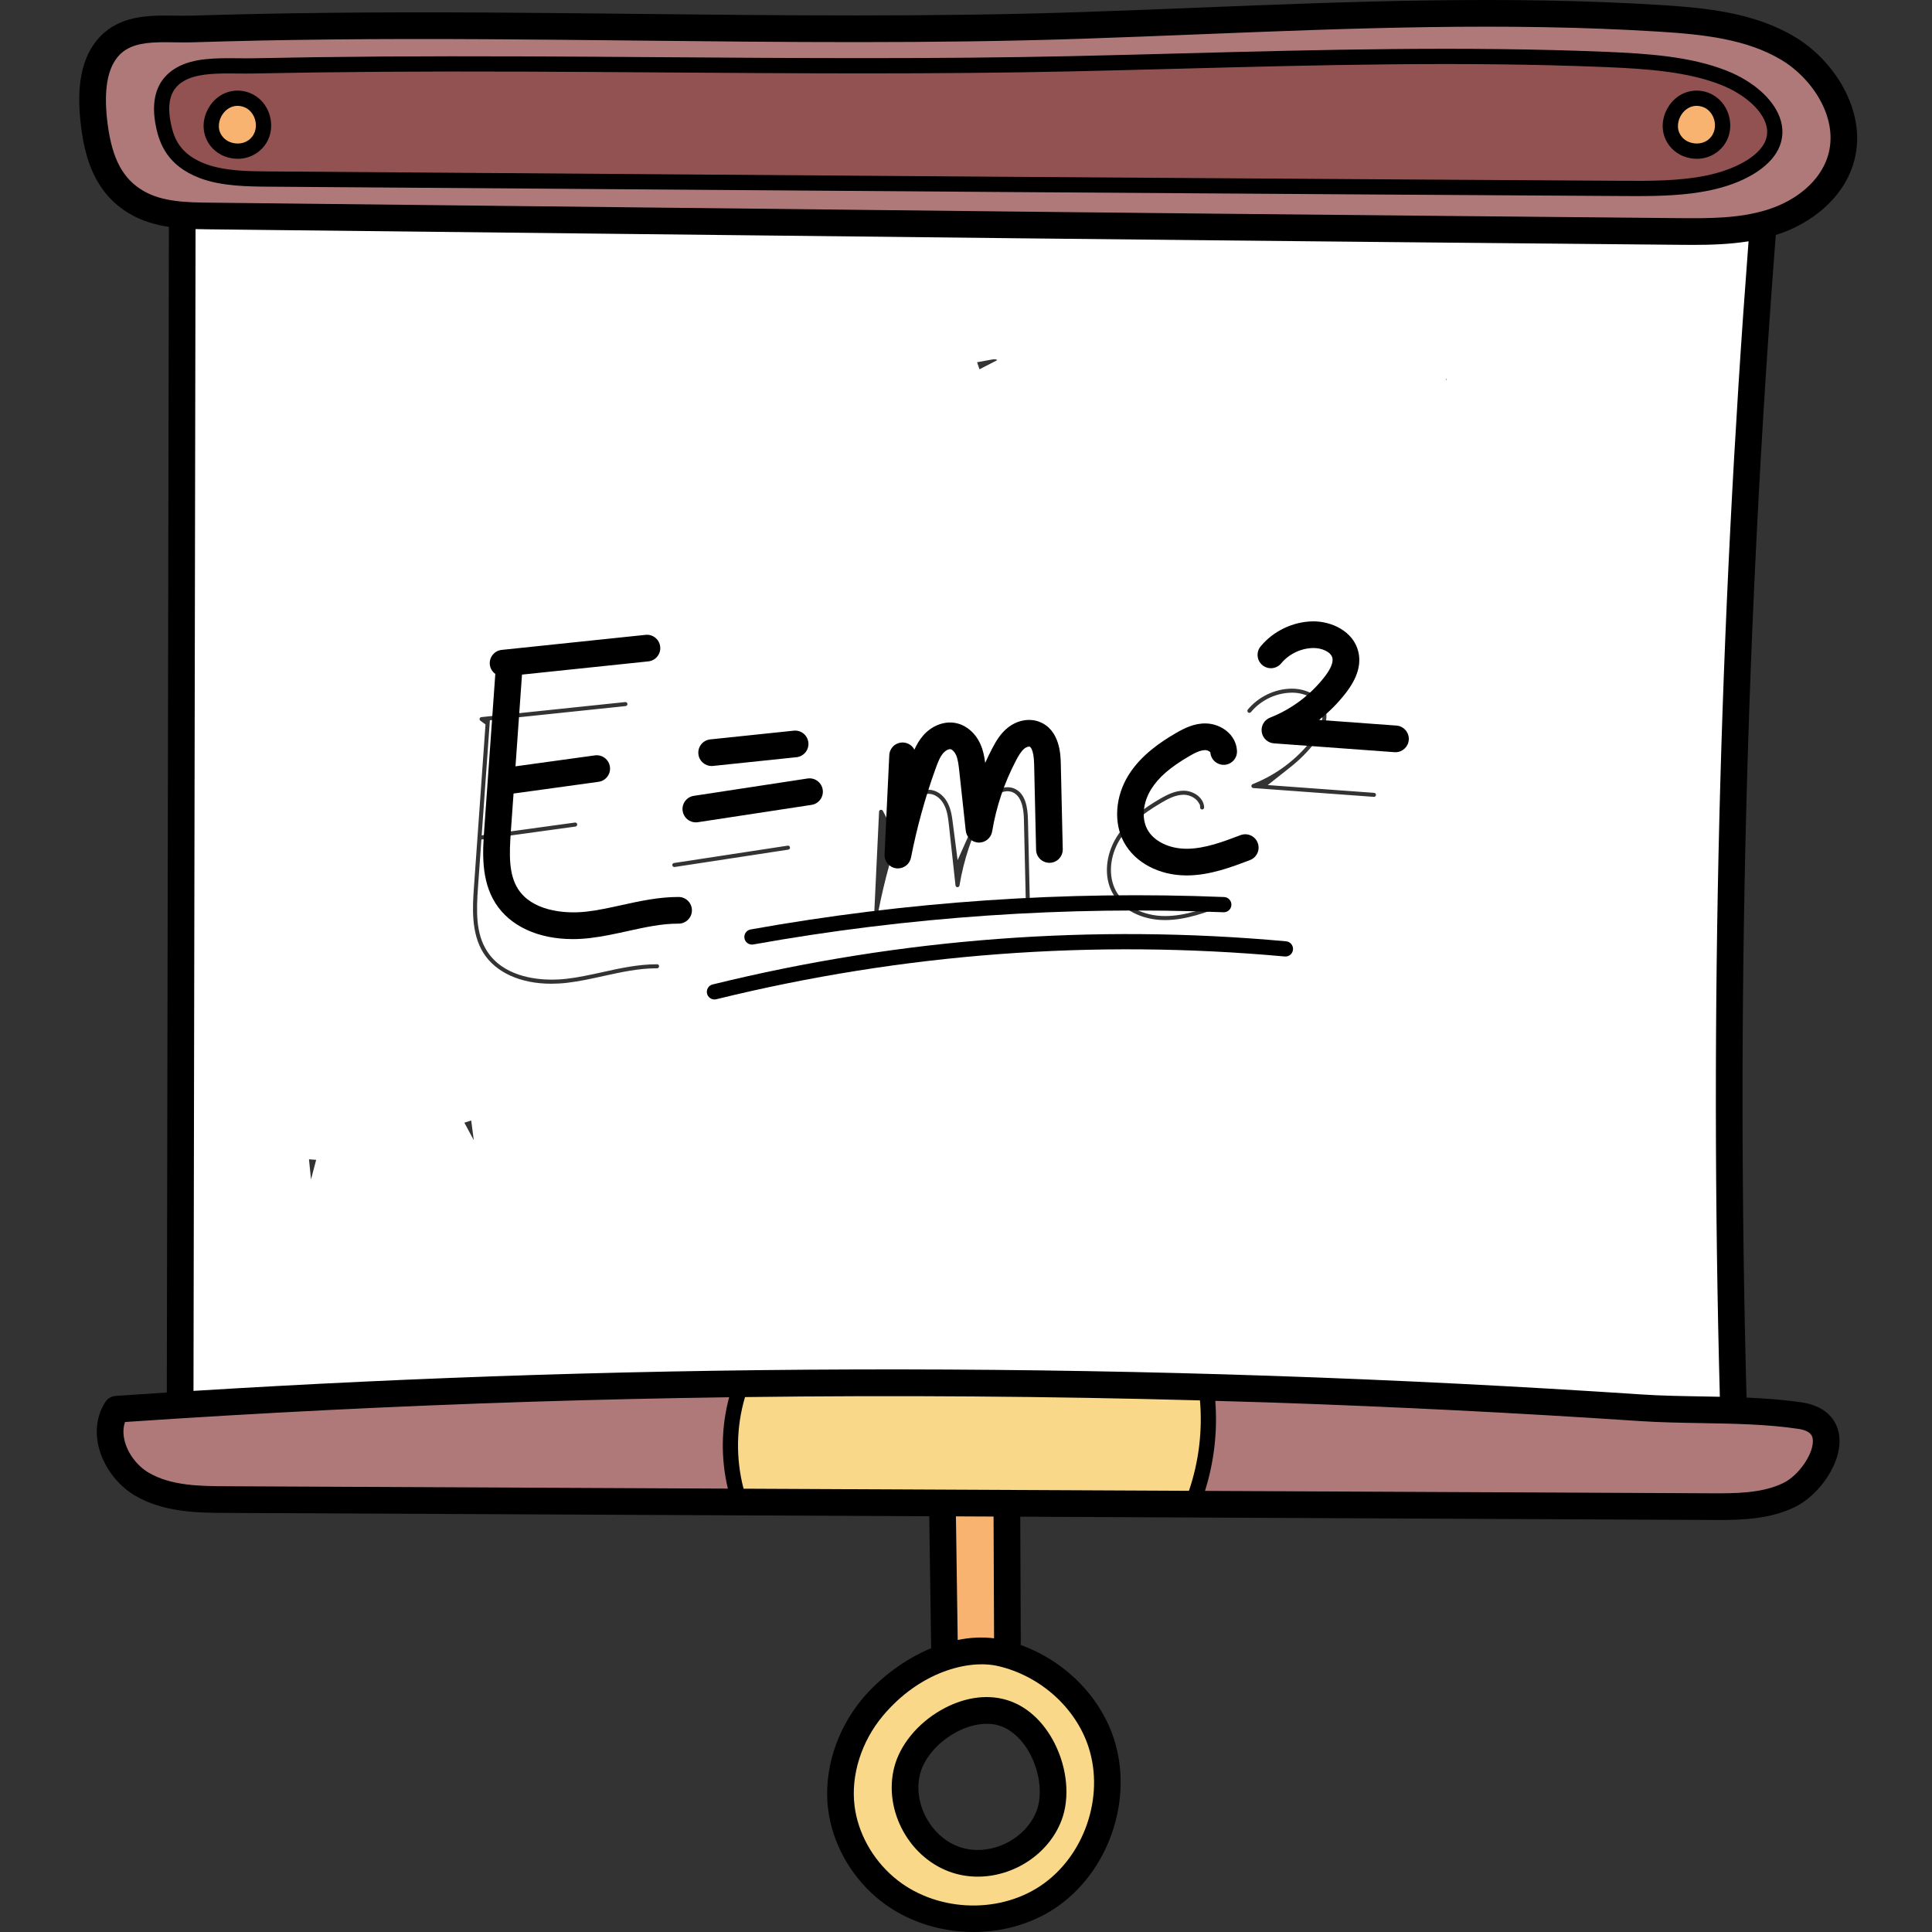
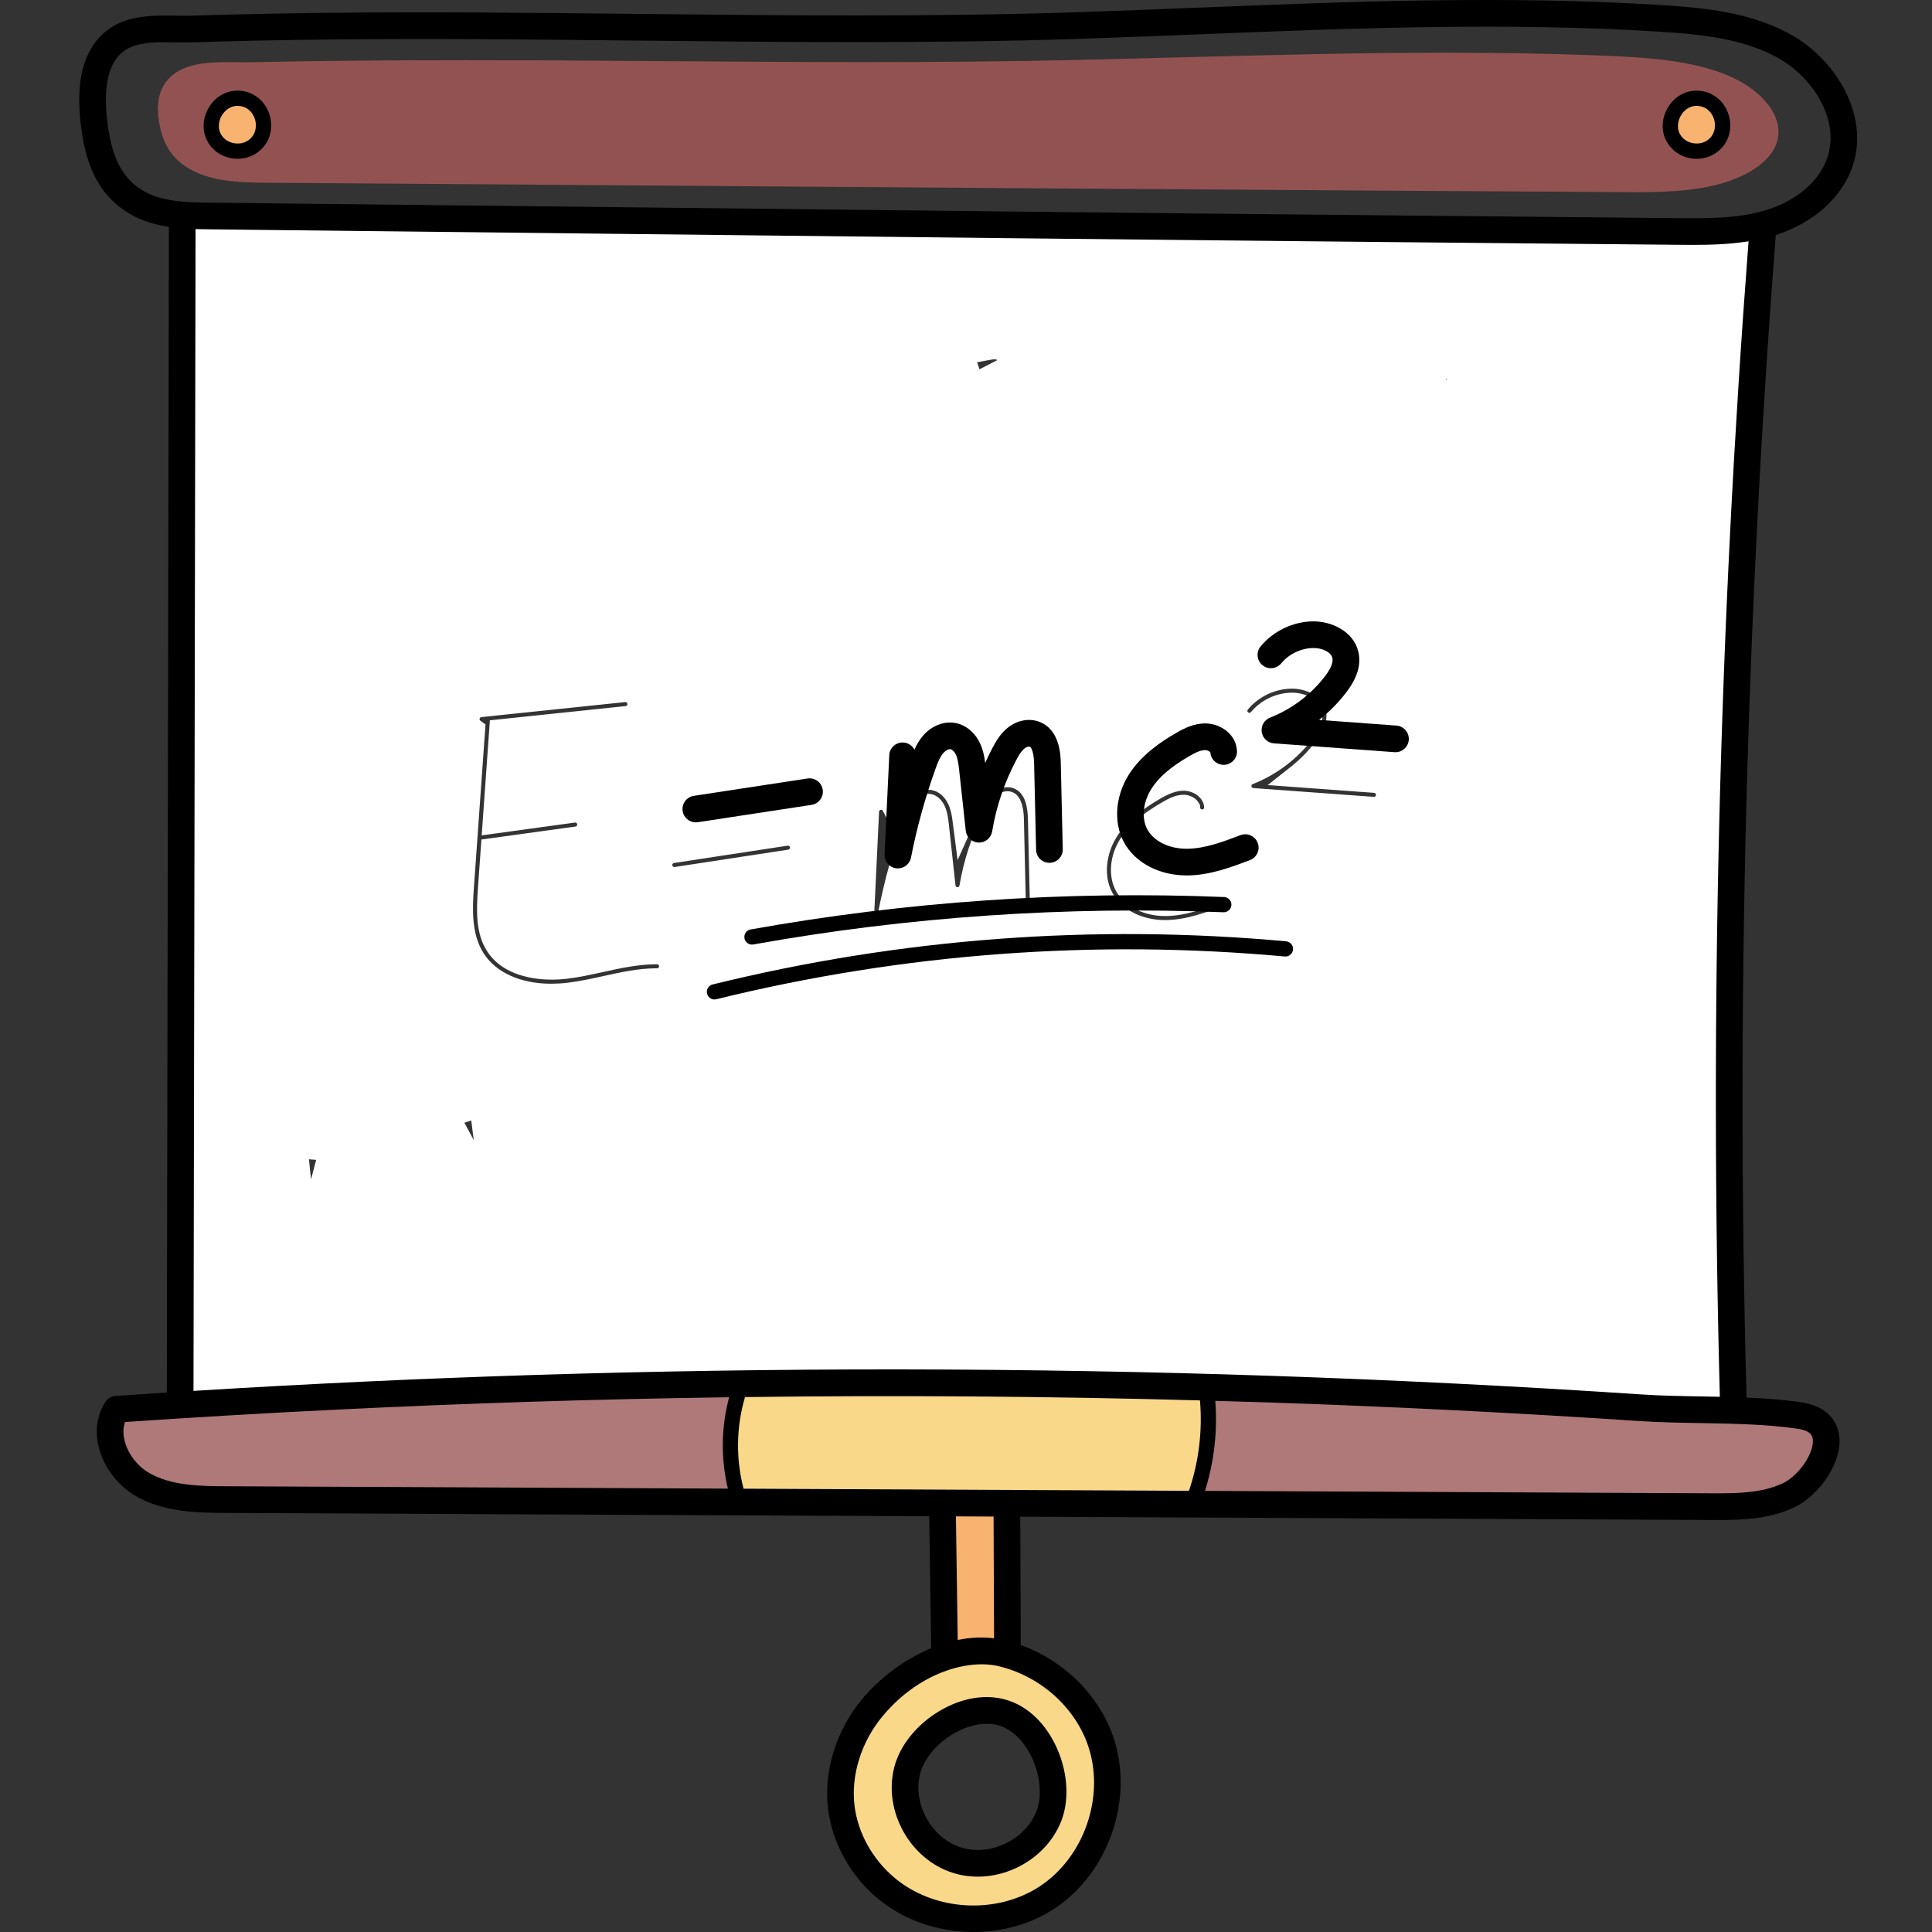
<svg xmlns="http://www.w3.org/2000/svg" height="512pt" version="1.1" viewBox="-21 0 512 512.001" width="512pt">
  <rect x="-21" y="0" width="512" height="512.001" fill="#333333" stroke="none" />
  <g id="surface1">
    <path d="M 436.254 19.723 C 426.848 15.977 415.41 15.223 404.496 14.773 C 391.402 14.234 377.551 13.969 362.145 13.969 C 338.57 13.969 314.91 14.594 292.027 15.195 L 291.754 15.203 C 282.129 15.453 272.48 15.703 262.848 15.922 C 246.562 16.277 228.617 16.453 207.984 16.453 C 190.09 16.453 172.117 16.324 154.734 16.203 L 154.605 16.203 C 142.551 16.113 130.488 16.031 118.434 15.98 C 112.949 15.961 107.656 15.953 102.527 15.953 C 81.215 15.953 63.301 16.121 46.156 16.48 C 45.637 16.492 45.109 16.496 44.578 16.496 C 43.957 16.496 43.328 16.492 42.699 16.488 L 41.918 16.48 C 41.141 16.469 40.352 16.461 39.562 16.461 C 37.637 16.461 35.125 16.5 32.785 16.82 C 30.191 17.168 28.09 17.816 26.332 18.809 C 25.52 19.277 24.777 19.816 24.129 20.426 C 21.117 23.262 20.18 27.586 21.336 33.277 C 22.23 37.688 24.281 43.137 32.27 46.203 C 37.855 48.34 44.527 48.387 50.461 48.43 C 83.781 48.672 117.109 48.91 150.43 49.16 C 215.988 49.645 280.148 50.113 344.344 50.512 L 408.633 50.91 C 409.961 50.918 411.293 50.926 412.625 50.926 C 418.895 50.926 425.566 50.746 431.906 49.438 C 440.488 47.645 447 43.789 449.312 39.137 C 450.539 36.703 450.645 34 449.625 31.32 C 447.859 26.691 442.859 22.355 436.254 19.723 Z M 45.109 38.227 C 44.203 38.785 43.117 39.082 41.973 39.082 C 40.277 39.082 38.664 38.426 37.551 37.285 C 35.754 35.445 35.445 32.781 36.742 30.34 C 37.848 28.254 39.797 27.008 41.941 27.008 C 42.281 27.008 42.625 27.039 42.969 27.102 C 45.383 27.539 47.258 29.469 47.738 31.992 C 47.82 32.445 47.863 32.875 47.863 33.27 C 47.863 35.34 46.859 37.145 45.109 38.227 Z M 431.781 38.227 C 430.871 38.785 429.785 39.082 428.641 39.082 C 426.949 39.082 425.336 38.426 424.223 37.285 C 422.426 35.445 422.117 32.781 423.414 30.336 C 424.516 28.254 426.461 27.008 428.613 27.008 C 428.953 27.008 429.297 27.039 429.637 27.102 C 432.055 27.539 433.93 29.469 434.414 32.016 C 434.898 34.586 433.914 36.91 431.781 38.227 Z M 431.781 38.227 " style=" stroke:none;fill-rule:nonzero;fill:rgb(57.647%,32.157%,32.157%);fill-opacity:1;" />
    <path d="M 427.652 61.902 C 426.707 61.902 425.762 61.891 424.828 61.883 L 353.652 61.211 C 285.418 60.57 215.996 59.793 148.859 59.047 L 142.996 58.98 C 106.875 58.57 70.746 58.16 34.645 57.781 L 33.645 57.766 C 32.758 57.754 31.848 57.742 30.918 57.711 L 27.832 57.617 L 27.277 371.793 L 30.469 371.594 C 60.254 369.75 90.285 368.344 119.73 367.41 C 151.074 366.41 183.016 365.906 214.672 365.906 C 248.375 365.906 282.406 366.48 315.82 367.609 C 348.301 368.707 381.25 370.363 413.754 372.535 C 419.117 372.887 424.824 372.984 429.875 373.07 C 431.473 373.09 433.094 373.121 434.699 373.16 L 437.855 373.238 L 437.773 370.082 C 435.055 268.473 437.613 165.555 445.375 64.18 L 445.664 60.391 L 441.91 60.988 C 436.844 61.797 431.629 61.902 427.652 61.902 Z M 241.691 95.312 C 241.996 95.254 242.27 95.227 242.512 95.227 C 243.152 95.227 243.234 95.398 243.25 95.43 C 243.254 95.438 243.254 95.445 243.258 95.453 C 243.258 95.453 238.867 97.715 238.578 97.867 L 237.938 96 Z M 161.477 213.957 C 161.539 213.879 161.652 213.785 161.836 213.766 L 184.023 211.449 C 184.254 211.449 184.508 211.629 184.539 211.926 C 184.57 212.223 184.355 212.488 184.062 212.516 L 161.883 214.832 C 161.613 214.832 161.387 214.621 161.359 214.352 C 161.34 214.168 161.41 214.039 161.477 213.957 Z M 61.422 312.562 L 60.879 307.223 L 62.785 307.375 Z M 102.062 297.527 L 103.879 296.941 L 104.555 302.152 Z M 153.172 256.609 L 152.688 256.613 C 148.102 256.652 143.703 257.617 139.051 258.633 L 138.891 258.668 C 135.766 259.359 132.535 260.07 129.324 260.449 C 127.871 260.617 126.441 260.699 125.086 260.699 C 116.957 260.699 110.418 257.746 107.145 252.598 C 103.75 247.273 104.242 240.215 104.605 235.012 L 107.664 191.988 L 106.328 191.008 C 106.246 190.949 106.109 190.824 106.09 190.633 C 106.059 190.336 106.27 190.074 106.566 190.043 L 144.746 186.051 C 145.016 186.051 145.246 186.258 145.273 186.543 C 145.293 186.719 145.223 186.848 145.16 186.926 C 145.098 187 144.988 187.098 144.805 187.117 L 108.824 190.887 L 106.652 221.387 L 131.434 217.977 C 131.66 217.977 131.922 218.141 131.965 218.441 C 132.004 218.734 131.797 219.004 131.508 219.047 L 106.578 222.48 L 105.676 235.086 C 105.215 241.598 105.078 247.363 108.047 252.02 C 112.25 258.629 120.645 259.617 125.277 259.617 C 126.578 259.617 127.891 259.539 129.188 259.387 C 132.289 259.023 135.266 258.371 138.418 257.684 L 138.754 257.609 C 143.129 256.637 148.09 255.539 153.145 255.539 C 153.324 255.539 153.441 255.621 153.512 255.691 C 153.582 255.762 153.668 255.887 153.664 256.074 C 153.664 256.355 153.445 256.582 153.172 256.609 Z M 187.91 225.164 L 157.828 229.758 C 157.781 229.762 157.734 229.77 157.691 229.77 C 157.469 229.77 157.215 229.594 157.172 229.316 C 157.141 229.129 157.207 228.996 157.27 228.914 C 157.328 228.836 157.434 228.734 157.617 228.707 L 187.738 224.109 C 187.766 224.105 187.797 224.102 187.828 224.102 C 188.09 224.102 188.32 224.301 188.355 224.547 C 188.402 224.844 188.203 225.121 187.91 225.164 Z M 251.789 240.32 C 251.715 240.398 251.594 240.488 251.445 240.492 C 251.121 240.492 250.879 240.273 250.871 239.961 L 250.352 217.27 C 250.316 215.738 250.203 211.074 247.285 209.922 L 247.172 209.879 C 246.809 209.754 246.422 209.688 246.016 209.688 C 244.957 209.688 243.809 210.125 242.852 210.902 C 241.52 211.996 240.625 213.578 239.887 214.973 C 236.645 221.137 234.422 227.766 233.273 234.672 C 233.234 234.922 233.012 235.121 232.73 235.121 C 232.73 235.121 232.73 235.121 232.727 235.121 C 232.465 235.117 232.246 234.91 232.215 234.648 L 230.488 218.785 C 230.297 217.031 230.094 215.215 229.371 213.645 C 228.594 211.914 227.246 210.711 225.715 210.426 C 225.504 210.387 225.285 210.367 225.059 210.367 C 223.645 210.367 222.133 211.137 221.031 212.41 C 219.824 213.781 219.137 215.516 218.422 217.48 C 215.594 225.312 213.355 233.406 211.77 241.531 C 211.715 241.812 211.48 241.961 211.207 241.961 C 211.199 241.961 211.188 241.961 211.18 241.961 C 210.906 241.926 210.699 241.688 210.711 241.414 L 211.961 215.109 C 211.977 214.812 212.207 214.598 212.512 214.598 C 212.805 214.617 212.934 214.82 212.969 214.879 L 215.828 220.352 L 218.359 214.723 C 218.922 213.48 219.508 212.527 220.211 211.719 C 221.527 210.203 223.344 209.301 225.066 209.301 C 225.363 209.301 225.652 209.328 225.945 209.383 C 227.766 209.715 229.41 211.129 230.336 213.176 C 230.988 214.602 231.242 216.105 231.41 217.387 L 232.777 227.949 L 237.125 218.223 C 237.672 216.996 238.289 215.734 238.953 214.473 C 239.793 212.871 240.766 211.227 242.176 210.07 C 243.324 209.137 244.691 208.625 246.02 208.625 C 246.594 208.625 247.141 208.723 247.645 208.914 C 250.887 210.152 251.348 214.262 251.418 217.25 L 251.938 239.949 C 251.938 240.125 251.855 240.25 251.789 240.32 Z M 303.484 239.957 C 298.742 241.766 293.363 243.812 287.754 243.832 C 281.57 243.832 276.223 241.059 273.789 236.598 C 271.496 232.379 271.949 226.562 274.949 221.773 C 277.918 217.02 282.848 213.789 286.293 211.773 C 288.586 210.438 290.551 209.547 292.676 209.547 L 292.855 209.547 C 295.27 209.617 297.969 211.324 298.117 213.945 C 298.133 214.246 297.902 214.508 297.59 214.527 C 297.309 214.527 297.066 214.297 297.047 214.02 L 297 213.328 L 296.656 212.727 C 295.973 211.539 294.414 210.672 292.828 210.621 L 292.691 210.621 C 290.566 210.621 288.629 211.648 286.832 212.699 C 281.453 215.836 278.062 218.812 275.852 222.348 C 273.059 226.805 272.621 232.195 274.73 236.086 C 276.941 240.145 282.039 242.762 287.723 242.762 L 287.836 242.762 C 293.168 242.738 298.223 240.816 303.102 238.957 C 303.168 238.934 303.23 238.922 303.297 238.922 C 303.48 238.922 303.707 239.027 303.797 239.262 C 303.902 239.539 303.766 239.852 303.484 239.957 Z M 343.164 211.18 C 343.109 211.18 343.055 211.176 342.996 211.172 L 311.121 208.84 C 310.883 208.82 310.676 208.629 310.637 208.375 C 310.602 208.129 310.742 207.895 310.973 207.801 C 317.195 205.348 322.645 201.262 326.723 195.988 C 328.988 193.07 329.828 190.602 329.301 188.469 C 328.527 185.25 324.773 183.566 321.469 183.566 L 321.238 183.57 C 317.137 183.633 313.125 185.559 310.512 188.719 C 310.371 188.891 310.191 188.914 310.098 188.914 C 309.973 188.914 309.859 188.875 309.766 188.797 C 309.531 188.602 309.5 188.27 309.691 188.035 C 312.508 184.645 316.809 182.574 321.207 182.5 L 321.395 182.5 C 325.148 182.5 329.426 184.457 330.34 188.203 C 330.949 190.695 330.043 193.457 327.566 196.648 C 325.684 199.09 323.477 201.316 321.012 203.27 L 314.965 208.051 L 343.156 210.113 C 343.336 210.125 343.453 210.219 343.516 210.293 C 343.582 210.367 343.656 210.492 343.637 210.691 C 343.621 210.965 343.391 211.18 343.164 211.18 Z M 362.16 100.703 L 362.238 100.199 L 362.309 100.691 Z M 362.16 100.703 " style=" stroke:none;fill-rule:nonzero;fill:rgb(100%,100%,100%);fill-opacity:1;" />
-     <path d="M 452.762 13.387 C 442.816 7.352 430.566 6.129 418.871 5.398 C 404.645 4.504 389.594 4.07 372.859 4.07 C 347.078 4.07 321.418 5.105 296.602 6.102 C 285.43 6.547 275.359 6.941 265.223 7.281 C 247.512 7.871 227.98 8.16 205.523 8.16 C 186.211 8.16 166.809 7.953 148.047 7.754 L 147.676 7.75 C 134.387 7.605 121.379 7.469 108.402 7.402 C 102.246 7.363 96.316 7.344 90.578 7.344 C 68.289 7.344 48.473 7.629 30 8.211 C 29.34 8.234 28.676 8.242 28.012 8.242 C 27.152 8.242 26.289 8.227 25.418 8.211 L 25.273 8.207 C 24.422 8.199 23.578 8.191 22.742 8.191 C 18.219 8.191 13.078 8.461 9.309 11.711 C 8.512 12.406 7.82 13.176 7.203 14.062 C 4.262 18.27 3.402 24.605 4.57 33.426 C 5.906 43.473 9.285 49.574 15.523 53.203 C 21.281 56.551 28.348 56.637 34.641 56.711 C 70.762 57.09 106.891 57.5 143.008 57.91 L 148.586 57.973 C 215.812 58.723 285.332 59.496 353.652 60.141 L 423.453 60.801 C 424.906 60.816 426.371 60.828 427.84 60.828 C 434.535 60.828 441.648 60.539 448.316 58.422 C 457.156 55.629 463.824 49.719 466.156 42.605 C 469.895 31.18 462.047 19.023 452.762 13.387 Z M 447.566 38.262 C 445.539 42.328 439.383 45.875 431.504 47.512 C 425.332 48.793 418.797 48.973 412.652 48.973 C 411.359 48.973 410.078 48.961 408.801 48.953 L 344.352 48.551 C 280.246 48.156 216.051 47.688 150.41 47.203 C 117.098 46.953 83.793 46.703 50.48 46.473 C 45.027 46.434 38.238 46.387 32.973 44.367 C 25.914 41.668 24.098 37.047 23.25 32.883 C 22.238 27.898 22.984 24.188 25.469 21.852 C 26.004 21.348 26.621 20.898 27.312 20.508 C 30.699 18.586 35.422 18.426 39.586 18.426 C 40.371 18.426 41.156 18.434 42 18.441 L 42.691 18.445 C 43.312 18.449 43.93 18.457 44.539 18.457 C 45.102 18.457 45.656 18.453 46.203 18.441 C 63.344 18.078 81.242 17.91 102.531 17.91 C 107.652 17.91 112.941 17.922 118.418 17.941 C 130.473 17.992 142.531 18.07 154.59 18.16 C 170.977 18.277 189.555 18.406 207.699 18.406 C 228.441 18.406 246.492 18.234 262.887 17.879 C 270.98 17.703 279.074 17.492 287.164 17.281 L 292.102 17.152 C 314.98 16.551 338.637 15.93 362.184 15.93 C 377.543 15.93 391.355 16.191 404.414 16.727 C 415.168 17.176 426.426 17.918 435.527 21.547 C 441.539 23.945 446.234 27.957 447.785 32.023 C 448.625 34.195 448.547 36.293 447.566 38.262 Z M 447.566 38.262 " style=" stroke:none;fill-rule:nonzero;fill:rgb(68.627%,47.451%,47.451%);fill-opacity:1;" />
    <path d="M 456.035 375.703 C 447.605 374.426 438.168 374.277 429.848 374.141 L 429.094 374.129 C 423.977 374.035 418.684 373.938 413.684 373.598 C 381.27 371.438 348.332 369.785 315.785 368.684 C 311.875 368.547 307.957 368.438 304.047 368.324 L 297.816 368.148 L 298.07 371.473 C 298.668 379.207 297.793 386.852 295.473 394.199 L 294.242 398.082 L 432.434 398.742 L 434.164 398.746 C 440.484 398.746 447.137 398.512 452.891 395.723 C 457.84 393.324 463.16 386.152 462.352 380.883 C 462.078 378.918 460.758 376.426 456.035 375.703 Z M 456.035 375.703 " style=" stroke:none;fill-rule:nonzero;fill:rgb(68.627%,47.451%,47.451%);fill-opacity:1;" />
    <path d="M 176.164 367.238 L 172.191 367.293 C 154.555 367.531 136.914 367.93 119.758 368.473 C 83.965 369.613 47.684 371.426 11.93 373.859 L 9.965 373.992 L 9.305 375.844 C 8.613 377.797 8.523 379.965 9.051 382.312 C 10.031 386.504 12.973 390.512 16.73 392.773 C 23.457 396.801 31.742 396.84 39.047 396.871 L 175.699 397.52 L 174.809 393.801 C 173.023 386.34 173.133 378.48 175.129 371.07 Z M 176.164 367.238 " style=" stroke:none;fill-rule:nonzero;fill:rgb(68.627%,47.451%,47.451%);fill-opacity:1;" />
    <path d="M 429.953 25.172 C 429.461 25.086 429.031 25.051 428.602 25.051 C 425.75 25.051 423.098 26.73 421.688 29.414 C 419.996 32.582 420.438 36.207 422.816 38.656 C 424.285 40.164 426.418 41.027 428.66 41.027 C 430.16 41.027 431.59 40.637 432.812 39.891 C 435.578 38.18 436.965 34.945 436.34 31.652 C 435.707 28.293 433.215 25.754 429.953 25.172 Z M 429.953 25.172 " style=" stroke:none;fill-rule:nonzero;fill:rgb(96.863%,70.196%,43.529%);fill-opacity:1;" />
    <path d="M 229.855 438.273 L 233.406 437.551 C 235.312 437.16 237.207 436.961 239.031 436.961 C 240.055 436.961 241.074 437.023 242.062 437.148 L 245.449 437.57 L 245.293 398.914 L 229.289 398.848 Z M 229.855 438.273 " style=" stroke:none;fill-rule:nonzero;fill:rgb(96.863%,70.196%,43.529%);fill-opacity:1;" />
    <path d="M 41.992 41.031 C 43.496 41.031 44.93 40.637 46.141 39.891 C 48.91 38.18 50.293 34.945 49.672 31.652 C 49.035 28.293 46.543 25.754 43.285 25.172 C 42.789 25.09 42.359 25.051 41.93 25.051 C 39.078 25.051 36.426 26.73 35.016 29.418 C 33.324 32.582 33.766 36.207 36.145 38.656 C 37.617 40.164 39.75 41.031 41.992 41.031 Z M 41.992 41.031 " style=" stroke:none;fill-rule:nonzero;fill:rgb(96.863%,70.196%,43.529%);fill-opacity:1;" />
    <path d="M 299.766 368.195 L 297.086 368.121 C 269.918 367.375 242.238 366.996 214.824 366.996 C 202.074 366.996 189.145 367.078 176.395 367.242 L 174.184 367.27 L 173.555 369.387 C 171.059 377.816 170.918 386.77 173.152 395.281 L 173.734 397.508 L 296.227 398.09 L 296.922 396.047 C 299.652 388.035 300.715 379.324 299.992 370.867 Z M 299.766 368.195 " style=" stroke:none;fill-rule:nonzero;fill:rgb(97.647%,84.706%,53.725%);fill-opacity:1;" />
    <path d="M 213.883 499.73 C 220.094 505.051 228.293 507.98 236.965 507.98 C 244.082 507.98 250.801 506.008 256.391 502.273 C 269.062 493.812 275.047 476.512 270.316 462.031 C 266.598 450.625 256.348 441.43 244.203 438.605 C 242.641 438.246 240.945 438.062 239.164 438.062 C 229.043 438.062 218.383 443.57 210.652 452.805 C 204.438 460.242 201.387 470.012 202.488 478.941 C 203.469 486.781 207.621 494.359 213.883 499.73 Z M 218.898 469.074 C 220.203 463.977 224.277 459.027 229.801 455.84 C 233.316 453.812 237 452.742 240.457 452.742 C 241.914 452.742 243.336 452.934 244.672 453.309 C 249.23 454.59 253.191 458.164 255.824 463.379 C 258.816 469.32 259.465 476.195 257.516 481.324 C 254.613 488.984 246.637 494.328 238.121 494.328 C 236.145 494.328 234.227 494.039 232.414 493.457 C 224.242 490.879 218.312 482.582 218.312 473.73 C 218.312 472.145 218.512 470.582 218.898 469.074 Z M 218.898 469.074 " style=" stroke:none;fill-rule:nonzero;fill:rgb(97.647%,84.706%,53.725%);fill-opacity:1;" />
-     <path d="M 436.641 18.758 C 427.086 14.949 415.543 14.188 404.539 13.734 C 366.867 12.184 328.672 13.188 291.73 14.16 C 282.098 14.414 272.465 14.668 262.824 14.879 C 226.773 15.664 190.09 15.41 154.617 15.16 C 142.555 15.074 130.496 14.988 118.438 14.945 C 90.473 14.836 67.504 14.996 46.145 15.441 C 44.805 15.465 43.422 15.453 42.023 15.441 C 36.289 15.387 30.367 15.328 25.832 17.898 C 24.941 18.402 24.129 18.996 23.414 19.668 C 20.129 22.762 19.086 27.41 20.316 33.484 C 21.262 38.156 23.438 43.938 31.906 47.176 C 37.676 49.383 44.766 49.43 50.461 49.473 C 83.781 49.707 117.102 49.953 150.422 50.199 C 213.977 50.668 279.699 51.152 344.336 51.551 L 408.633 51.949 C 409.965 51.957 411.309 51.965 412.656 51.965 C 419.148 51.965 425.758 51.773 432.113 50.453 C 441 48.605 447.781 44.547 450.254 39.598 C 451.602 36.895 451.723 33.902 450.594 30.953 C 448.727 26.055 443.512 21.496 436.641 18.758 Z M 446.637 37.793 C 444.742 41.59 438.863 44.922 431.289 46.496 C 424.035 48.004 416.219 47.957 408.656 47.91 L 344.359 47.512 C 279.723 47.113 214.008 46.625 150.453 46.156 C 117.129 45.91 83.809 45.664 50.488 45.43 C 44.84 45.391 38.438 45.348 33.348 43.398 C 26.773 40.887 25.102 36.762 24.273 32.68 C 23.328 28.004 23.953 24.711 26.184 22.609 C 26.66 22.16 27.211 21.758 27.82 21.414 C 30.855 19.695 35.164 19.465 39.562 19.465 C 40.371 19.465 41.18 19.473 41.984 19.48 C 43.426 19.492 44.848 19.508 46.227 19.48 C 67.555 19.035 90.496 18.879 118.422 18.984 C 130.477 19.031 142.531 19.117 154.586 19.199 C 190.09 19.449 226.801 19.707 262.91 18.918 C 272.559 18.707 282.199 18.453 291.836 18.199 C 328.707 17.23 366.832 16.227 404.375 17.773 C 415.027 18.211 426.18 18.941 435.145 22.512 C 440.895 24.805 445.367 28.59 446.816 32.395 C 447.543 34.285 447.48 36.102 446.637 37.793 Z M 446.637 37.793 " style=" stroke:none;fill-rule:nonzero;fill:rgb(0%,0%,0%);fill-opacity:1;" />
    <path d="M 470.016 43.875 C 474.418 30.453 465.496 16.355 454.867 9.906 C 444.133 3.391 431.328 2.098 419.129 1.332 C 378.121 -1.238 336.594 0.422 296.438 2.031 C 286.164 2.445 275.539 2.871 265.086 3.219 C 226 4.52 186.203 4.094 147.719 3.68 C 134.84 3.543 121.523 3.402 108.426 3.324 C 78.051 3.152 53.086 3.41 29.867 4.145 C 28.473 4.191 27.023 4.168 25.488 4.148 C 19.207 4.055 12.082 3.953 6.652 8.629 C 5.617 9.523 4.676 10.57 3.863 11.738 C 0.312 16.824 -0.777 24.09 0.539 33.961 C 1.562 41.645 3.957 51.176 13.48 56.719 C 16.715 58.602 20.246 59.59 23.758 60.121 L 23.207 369.031 C 18.68 369.324 14.156 369.621 9.645 369.934 C 8.535 370.008 7.523 370.605 6.922 371.535 C 4.766 374.859 4.113 379.008 5.09 383.223 C 6.301 388.461 9.961 393.457 14.637 396.262 C 22.309 400.859 31.582 400.906 39.031 400.941 L 225.262 401.824 L 225.766 436.789 C 218.484 439.812 211.973 444.895 207.535 450.195 C 200.602 458.48 197.207 469.418 198.453 479.445 C 199.551 488.281 204.211 496.801 211.238 502.824 C 218.328 508.895 227.672 512 237 512 C 244.648 512 252.289 509.91 258.656 505.656 C 272.781 496.219 279.461 476.922 274.188 460.77 C 270.484 449.422 261.016 440.059 249.445 435.93 C 249.488 435.703 249.512 435.469 249.512 435.23 L 249.379 401.938 L 432.406 402.805 C 433.102 402.809 433.809 402.812 434.523 402.812 C 441.039 402.812 448.18 402.531 454.668 399.379 C 461.094 396.262 467.465 387.414 466.375 380.242 C 465.676 375.629 462.129 372.508 456.641 371.676 C 451.859 370.953 446.875 370.586 441.855 370.375 C 439.098 268.02 441.703 164.367 449.602 62.285 C 459.652 59.09 467.285 52.211 470.016 43.875 Z M 171.895 394.5 L 39.062 393.871 C 32.133 393.836 24.281 393.801 18.273 390.199 C 15.23 388.375 12.758 385.008 11.977 381.629 C 11.68 380.344 11.52 378.59 12.133 376.848 C 47.844 374.418 84.078 372.613 119.859 371.473 C 137.262 370.922 154.734 370.531 172.23 370.285 C 170.113 378.164 169.996 386.566 171.895 394.5 Z M 267.465 462.965 C 271.789 476.211 266.312 492.039 254.727 499.781 C 243.137 507.52 226.418 506.52 215.84 497.453 C 210.129 492.562 206.348 485.684 205.465 478.574 C 204.457 470.457 207.258 461.543 212.957 454.73 C 222.73 443.055 235.648 439.699 243.523 441.531 C 254.664 444.121 264.059 452.531 267.465 462.965 Z M 232.332 401.855 L 242.305 401.902 L 242.438 434.168 C 239.223 433.77 235.98 433.961 232.801 434.609 Z M 294.086 395.078 L 176.055 394.52 C 173.969 386.594 174.105 378.098 176.438 370.238 C 216.629 369.73 256.953 370.02 297.004 371.121 C 297.695 379.203 296.699 387.395 294.086 395.078 Z M 455.582 378.668 C 459.066 379.195 459.301 380.727 459.387 381.305 C 459.922 384.824 455.836 390.957 451.582 393.023 C 445.855 395.801 438.727 395.766 432.438 395.738 L 298.332 395.102 C 300.762 387.406 301.688 379.281 301.062 371.242 C 305.938 371.383 310.816 371.512 315.684 371.676 C 348.164 372.777 381.066 374.43 413.484 376.594 C 418.797 376.949 424.387 377.043 429.793 377.137 C 438.48 377.285 447.469 377.438 455.582 378.668 Z M 434.777 370.16 C 433.148 370.125 431.523 370.094 429.91 370.066 C 424.594 369.977 419.094 369.883 413.957 369.539 C 381.461 367.371 348.477 365.715 315.922 364.613 C 250.805 362.406 184.766 362.34 119.633 364.41 C 89.973 365.352 60.008 366.762 30.277 368.598 L 30.824 60.711 C 32.125 60.75 33.387 60.762 34.594 60.777 C 70.719 61.164 106.84 61.57 142.965 61.977 C 212.008 62.75 283.402 63.551 353.621 64.215 L 423.418 64.871 C 424.805 64.887 426.219 64.898 427.656 64.898 C 432.418 64.898 437.43 64.738 442.387 63.949 C 434.617 165.426 432.051 268.43 434.777 370.16 Z M 423.484 57.805 L 353.688 57.145 C 283.477 56.484 212.086 55.68 143.047 54.906 C 106.922 54.5 70.797 54.094 34.668 53.707 C 28.789 53.645 22.125 53.574 17.039 50.609 C 11.605 47.445 8.766 42.188 7.547 33.031 C 6.492 25.105 7.203 19.305 9.66 15.785 C 10.145 15.09 10.672 14.5 11.27 13.984 C 14.117 11.535 18.234 11.188 22.742 11.188 C 23.609 11.188 24.496 11.203 25.387 11.215 C 26.938 11.238 28.535 11.262 30.09 11.211 C 53.223 10.48 78.102 10.219 108.383 10.395 C 121.465 10.469 134.773 10.613 147.641 10.75 C 186.203 11.164 226.078 11.59 265.32 10.285 C 275.797 9.934 286.434 9.508 296.719 9.098 C 336.699 7.496 378.035 5.84 418.688 8.387 C 430.008 9.098 441.84 10.27 451.203 15.949 C 459.504 20.984 466.566 31.715 463.301 41.672 C 461.27 47.867 455.332 53.059 447.418 55.562 C 439.852 57.957 431.527 57.879 423.484 57.805 Z M 423.484 57.805 " style=" stroke:none;fill-rule:nonzero;fill:rgb(0%,0%,0%);fill-opacity:1;" />
    <path d="M 228.301 453.238 C 222.098 456.816 217.496 462.461 215.988 468.332 C 213.02 479.898 220.129 492.715 231.512 496.324 C 233.672 497.008 235.902 497.332 238.121 497.332 C 247.582 497.332 256.891 491.426 260.324 482.387 C 262.562 476.492 261.863 468.695 258.5 462.035 C 255.48 456.051 250.859 451.926 245.484 450.422 C 240.145 448.926 234.043 449.926 228.301 453.238 Z M 243.578 457.23 C 246.965 458.18 250.105 461.09 252.188 465.219 C 254.648 470.09 255.246 475.844 253.715 479.879 C 250.812 487.52 241.441 492.055 233.648 489.586 C 225.855 487.117 220.805 478.008 222.836 470.09 C 223.867 466.082 227.312 461.969 231.832 459.363 C 234.723 457.695 237.75 456.824 240.5 456.824 C 241.574 456.824 242.609 456.957 243.578 457.23 Z M 243.578 457.23 " style=" stroke:none;fill-rule:nonzero;fill:rgb(0%,0%,0%);fill-opacity:1;" />
    <path d="M 43.508 24.152 C 39.699 23.465 36 25.344 34.094 28.934 C 32.191 32.512 32.707 36.613 35.402 39.383 C 37.129 41.152 39.551 42.082 41.973 42.082 C 43.617 42.082 45.258 41.656 46.684 40.777 C 49.871 38.812 51.406 35.242 50.691 31.457 C 49.977 27.676 47.156 24.809 43.508 24.152 Z M 44.566 37.336 C 42.668 38.508 39.855 38.16 38.297 36.562 C 36.539 34.758 36.816 32.418 37.66 30.828 C 38.406 29.418 39.891 28.051 41.934 28.051 C 42.207 28.051 42.496 28.074 42.793 28.129 C 45.199 28.562 46.402 30.52 46.719 32.211 C 47.035 33.855 46.629 36.066 44.566 37.336 Z M 44.566 37.336 " style=" stroke:none;fill-rule:nonzero;fill:rgb(0%,0%,0%);fill-opacity:1;" />
    <path d="M 430.18 24.152 C 426.367 23.465 422.668 25.344 420.762 28.934 C 418.863 32.512 419.379 36.613 422.074 39.379 C 423.801 41.152 426.223 42.082 428.645 42.082 C 430.285 42.082 431.926 41.656 433.355 40.777 C 436.543 38.812 438.078 35.242 437.363 31.457 C 436.645 27.676 433.828 24.809 430.18 24.152 Z M 431.238 37.336 C 429.336 38.504 426.523 38.16 424.969 36.562 C 423.211 34.758 423.488 32.418 424.332 30.828 C 425.078 29.418 426.559 28.051 428.605 28.051 C 428.879 28.051 429.168 28.074 429.465 28.129 C 431.875 28.562 433.074 30.523 433.391 32.211 C 433.703 33.855 433.301 36.066 431.238 37.336 Z M 431.238 37.336 " style=" stroke:none;fill-rule:nonzero;fill:rgb(0%,0%,0%);fill-opacity:1;" />
-     <path d="M 130.785 248.871 C 132.27 248.871 133.801 248.781 135.367 248.594 C 138.773 248.195 142.105 247.461 145.328 246.75 C 149.938 245.734 154.297 244.773 158.684 244.773 C 158.73 244.773 158.785 244.777 158.832 244.777 C 160.777 244.777 162.355 243.203 162.367 241.258 C 162.375 239.305 160.801 237.715 158.848 237.707 C 153.648 237.695 148.637 238.785 143.805 239.848 C 140.613 240.551 137.598 241.215 134.543 241.574 C 128.043 242.336 119.832 241.164 116.277 235.578 C 113.797 231.688 113.949 226.434 114.371 220.473 L 115.094 210.293 L 137.617 207.188 C 139.551 206.922 140.906 205.137 140.637 203.203 C 140.371 201.27 138.586 199.918 136.656 200.184 L 115.609 203.086 L 117.336 178.777 L 150.812 175.273 C 152.758 175.07 154.164 173.332 153.961 171.391 C 153.758 169.449 152.031 168.039 150.078 168.242 L 111.957 172.23 C 110.016 172.434 108.605 174.172 108.809 176.113 C 108.918 177.156 109.477 178.031 110.262 178.598 L 107.32 219.969 C 106.926 225.551 106.379 233.199 110.312 239.375 C 114.191 245.469 121.66 248.871 130.785 248.871 Z M 130.785 248.871 " style=" stroke:none;fill-rule:nonzero;fill:rgb(0%,0%,0%);fill-opacity:1;" />
-     <path d="M 164.078 199.832 C 164.266 201.648 165.801 203 167.59 203 C 167.711 203 167.836 202.992 167.961 202.98 L 190.078 200.668 C 192.02 200.465 193.43 198.727 193.227 196.785 C 193.023 194.844 191.293 193.43 189.344 193.637 L 167.227 195.949 C 165.285 196.152 163.875 197.891 164.078 199.832 Z M 164.078 199.832 " style=" stroke:none;fill-rule:nonzero;fill:rgb(0%,0%,0%);fill-opacity:1;" />
    <path d="M 194.062 213.301 C 195.996 213.008 197.32 211.203 197.027 209.273 C 196.73 207.344 194.938 206.016 193 206.312 L 162.871 210.906 C 160.941 211.199 159.617 213.004 159.91 214.934 C 160.176 216.684 161.684 217.938 163.398 217.938 C 163.578 217.938 163.758 217.922 163.938 217.895 Z M 194.062 213.301 " style=" stroke:none;fill-rule:nonzero;fill:rgb(0%,0%,0%);fill-opacity:1;" />
    <path d="M 245.992 192.914 C 244.156 194.406 242.988 196.359 241.996 198.246 C 241.316 199.535 240.68 200.848 240.086 202.176 C 239.879 200.551 239.555 198.812 238.773 197.102 C 237.434 194.172 234.977 192.113 232.191 191.598 C 229.195 191.043 225.918 192.316 223.652 194.918 C 222.648 196.07 221.918 197.355 221.328 198.664 C 220.766 197.59 219.664 196.836 218.367 196.773 C 216.383 196.684 214.758 198.188 214.668 200.137 L 213.418 226.438 C 213.332 228.285 214.688 229.891 216.527 230.113 C 216.672 230.129 216.812 230.137 216.953 230.137 C 218.621 230.137 220.09 228.957 220.422 227.281 C 221.984 219.281 224.18 211.336 226.945 203.672 C 227.543 202.016 228.113 200.559 228.984 199.559 C 229.566 198.891 230.387 198.457 230.906 198.551 C 231.383 198.637 231.988 199.262 232.34 200.035 C 232.875 201.211 233.047 202.793 233.215 204.328 L 234.934 220.137 C 235.125 221.895 236.582 223.238 238.348 223.289 C 240.098 223.355 241.645 222.074 241.934 220.332 C 243.023 213.758 245.152 207.434 248.254 201.535 C 248.852 200.398 249.566 199.121 250.457 198.395 C 251.035 197.922 251.66 197.797 251.891 197.883 C 251.938 197.898 252.961 198.336 253.055 202.512 L 253.574 225.203 C 253.617 227.152 255.219 228.68 257.188 228.656 C 259.141 228.609 260.688 226.992 260.641 225.039 L 260.121 202.348 C 260.074 200.129 259.918 193.379 254.414 191.277 C 251.719 190.25 248.492 190.875 245.992 192.914 Z M 245.992 192.914 " style=" stroke:none;fill-rule:nonzero;fill:rgb(0%,0%,0%);fill-opacity:1;" />
    <path d="M 307.746 221.324 C 303.098 223.086 298.293 224.91 293.527 224.93 C 288.883 224.957 284.77 222.945 283.07 219.824 C 281.465 216.871 281.867 212.664 284.098 209.105 C 286.039 206.008 289.105 203.34 294.051 200.457 C 295.465 199.629 297.062 198.758 298.465 198.789 C 299.094 198.805 299.648 199.203 299.758 199.395 C 299.887 201.324 301.562 202.785 303.48 202.688 C 305.43 202.578 306.922 200.91 306.812 198.961 C 306.57 194.562 302.473 191.824 298.652 191.723 C 295.566 191.637 292.91 192.938 290.488 194.352 C 286.777 196.52 281.453 200.016 278.105 205.352 C 274.543 211.039 274.055 218.047 276.859 223.203 C 279.816 228.633 286.172 232 293.461 232 C 293.492 232 293.523 232 293.555 232 C 299.605 231.973 305.266 229.828 310.258 227.93 C 312.082 227.238 313 225.199 312.309 223.371 C 311.613 221.547 309.578 220.629 307.746 221.324 Z M 307.746 221.324 " style=" stroke:none;fill-rule:nonzero;fill:rgb(0%,0%,0%);fill-opacity:1;" />
    <path d="M 318.527 175.801 C 320.59 173.312 323.754 171.793 326.984 171.734 C 329.121 171.676 331.684 172.68 332.09 174.336 C 332.375 175.512 331.676 177.234 330.059 179.32 C 326.297 184.176 321.289 187.934 315.574 190.184 C 314.039 190.785 313.125 192.371 313.375 194.004 C 313.621 195.633 314.965 196.879 316.609 196.996 L 348.555 199.336 C 348.645 199.344 348.73 199.344 348.816 199.344 C 350.652 199.344 352.203 197.93 352.34 196.07 C 352.48 194.121 351.02 192.43 349.074 192.285 L 328.574 190.785 C 331.203 188.711 333.582 186.316 335.648 183.648 C 338.715 179.691 339.793 176.098 338.957 172.66 C 337.648 167.297 331.848 164.582 326.859 164.668 C 321.594 164.762 316.445 167.238 313.086 171.293 C 311.84 172.797 312.047 175.023 313.551 176.27 C 315.055 177.516 317.281 177.305 318.527 175.801 Z M 318.527 175.801 " style=" stroke:none;fill-rule:nonzero;fill:rgb(0%,0%,0%);fill-opacity:1;" />
    <path d="M 176.289 248.66 C 176.465 249.637 177.316 250.324 178.273 250.324 C 178.391 250.324 178.512 250.316 178.633 250.293 C 219.664 242.941 261.582 240.07 303.234 241.758 C 304.348 241.797 305.289 240.938 305.336 239.824 C 305.383 238.707 304.512 237.77 303.398 237.723 C 261.453 236.02 219.238 238.914 177.922 246.316 C 176.824 246.512 176.094 247.562 176.289 248.66 Z M 176.289 248.66 " style=" stroke:none;fill-rule:nonzero;fill:rgb(0%,0%,0%);fill-opacity:1;" />
    <path d="M 319.465 253.48 C 320.586 253.586 321.559 252.766 321.66 251.656 C 321.762 250.543 320.941 249.562 319.832 249.457 C 268.773 244.797 217.645 248.641 167.859 260.891 C 166.773 261.156 166.113 262.25 166.379 263.332 C 166.605 264.254 167.434 264.871 168.34 264.871 C 168.5 264.871 168.664 264.852 168.824 264.812 C 218.172 252.672 268.855 248.859 319.465 253.48 Z M 319.465 253.48 " style=" stroke:none;fill-rule:nonzero;fill:rgb(0%,0%,0%);fill-opacity:1;" />
  </g>
</svg>